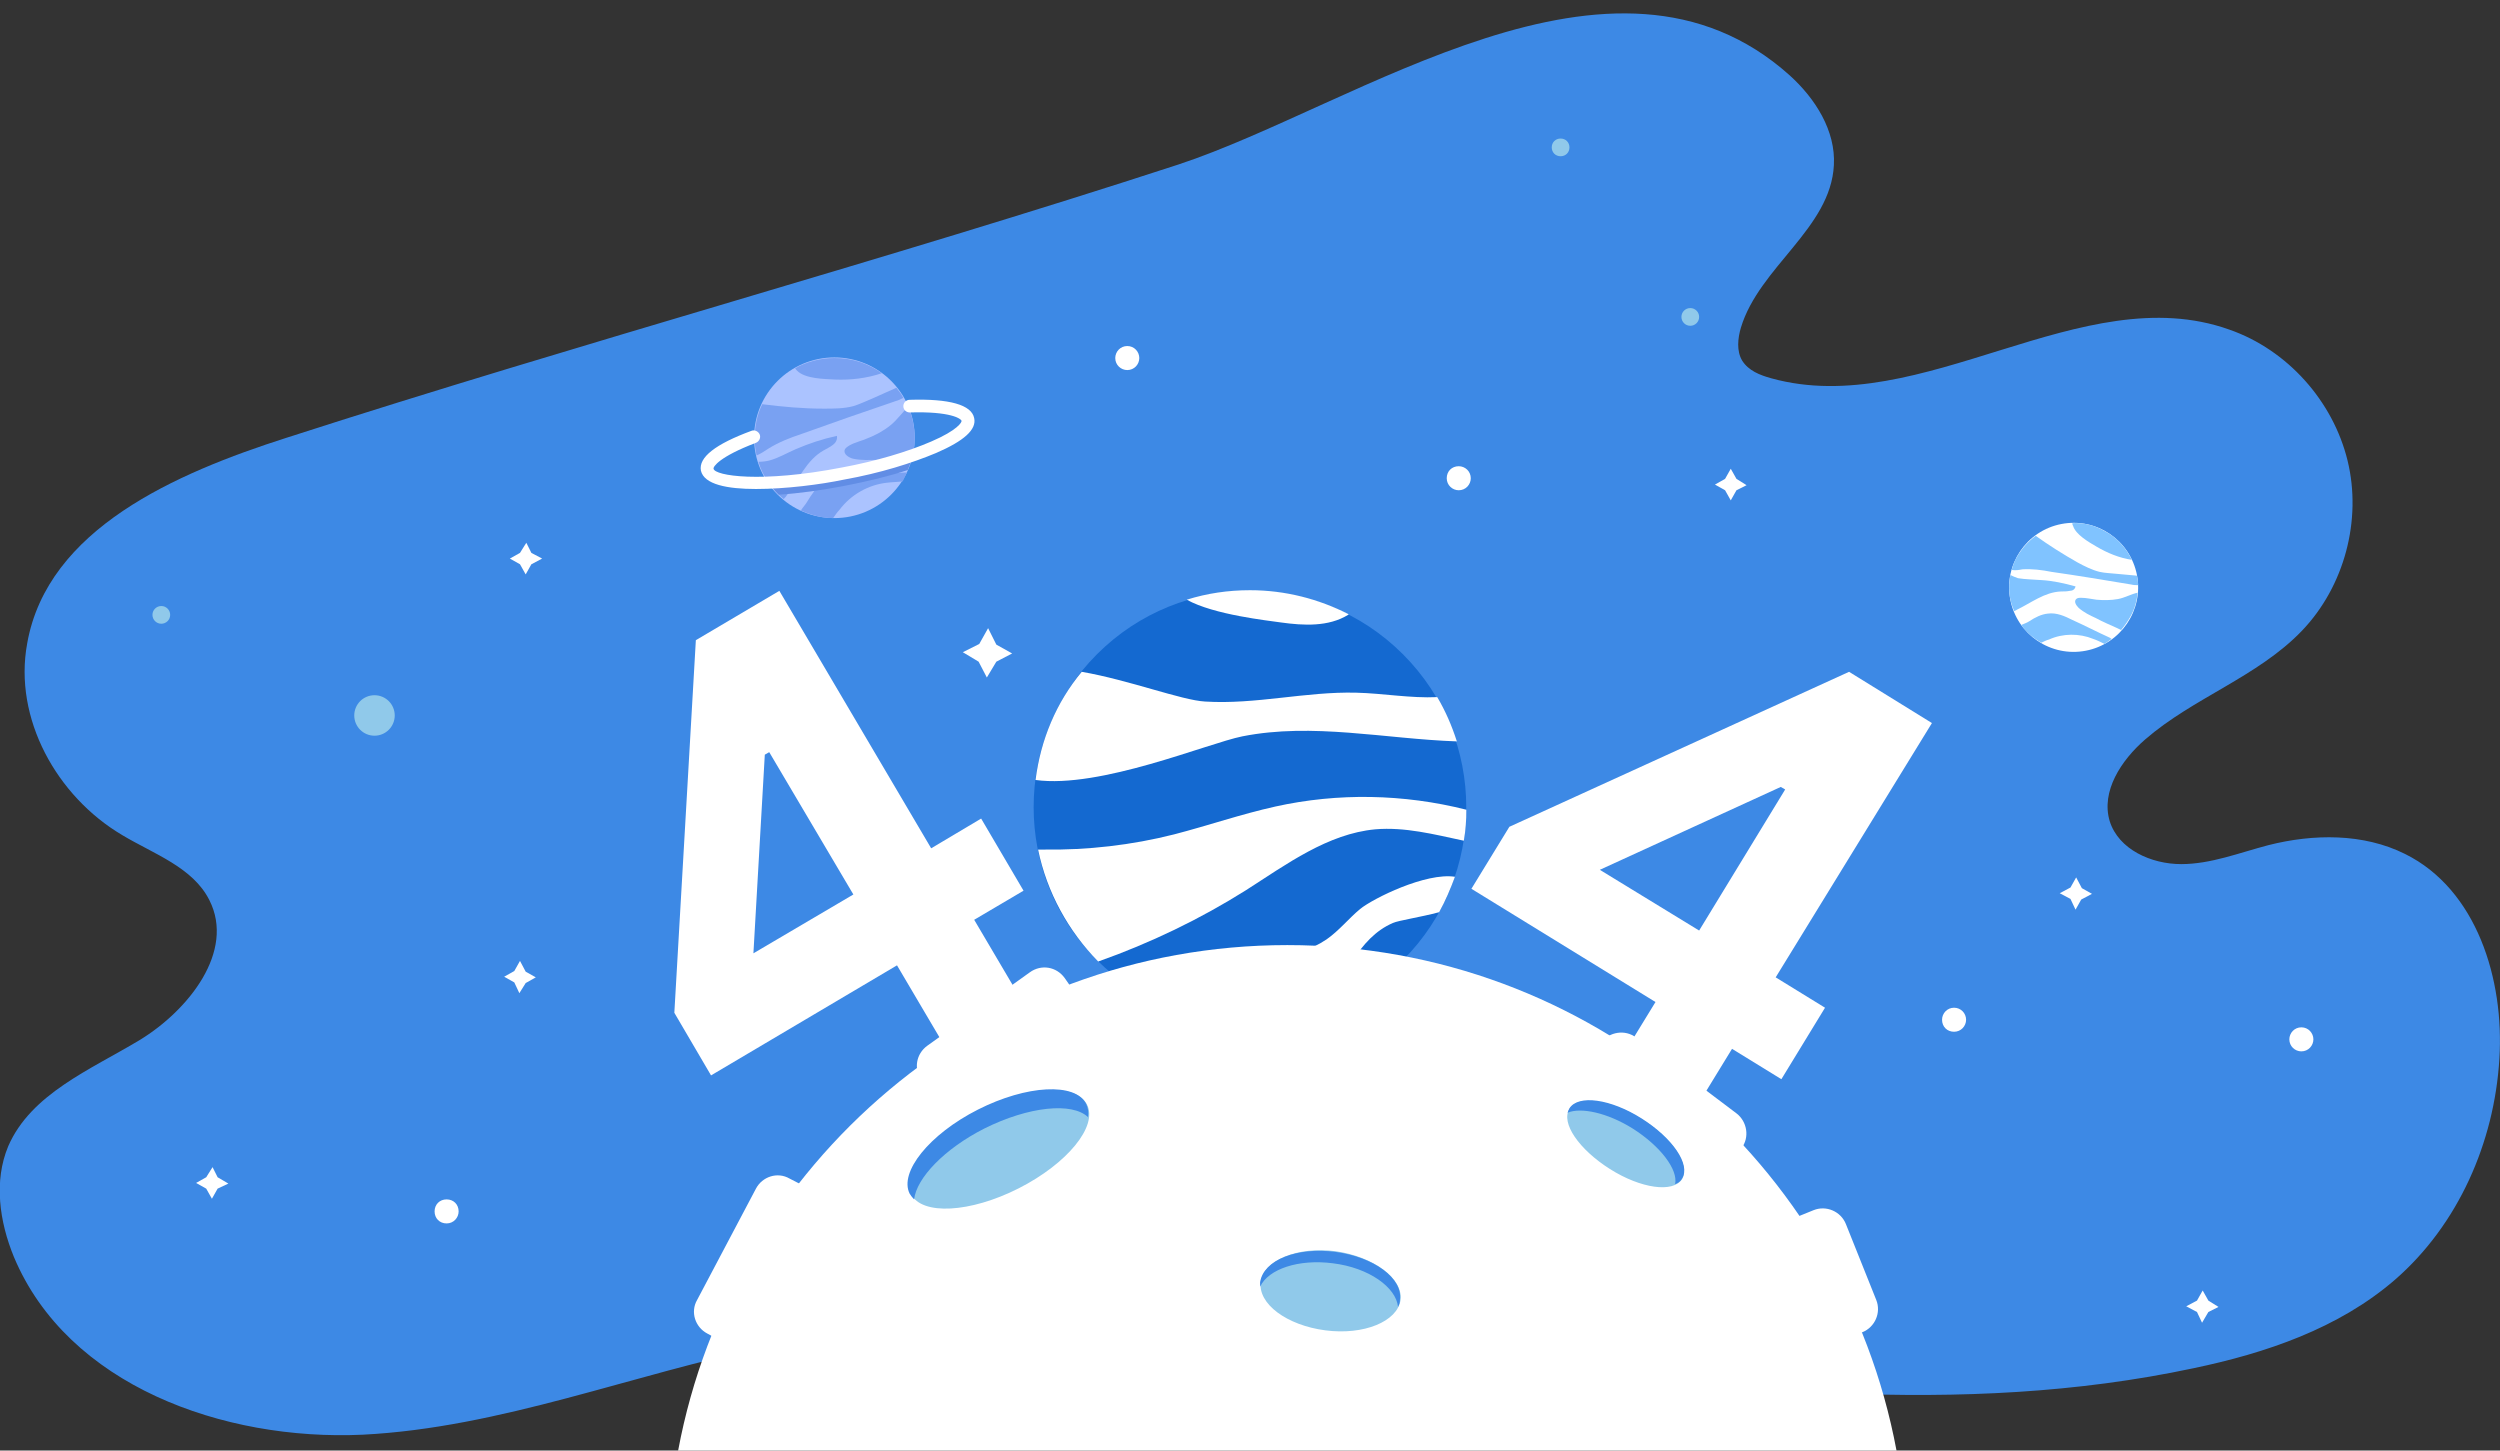
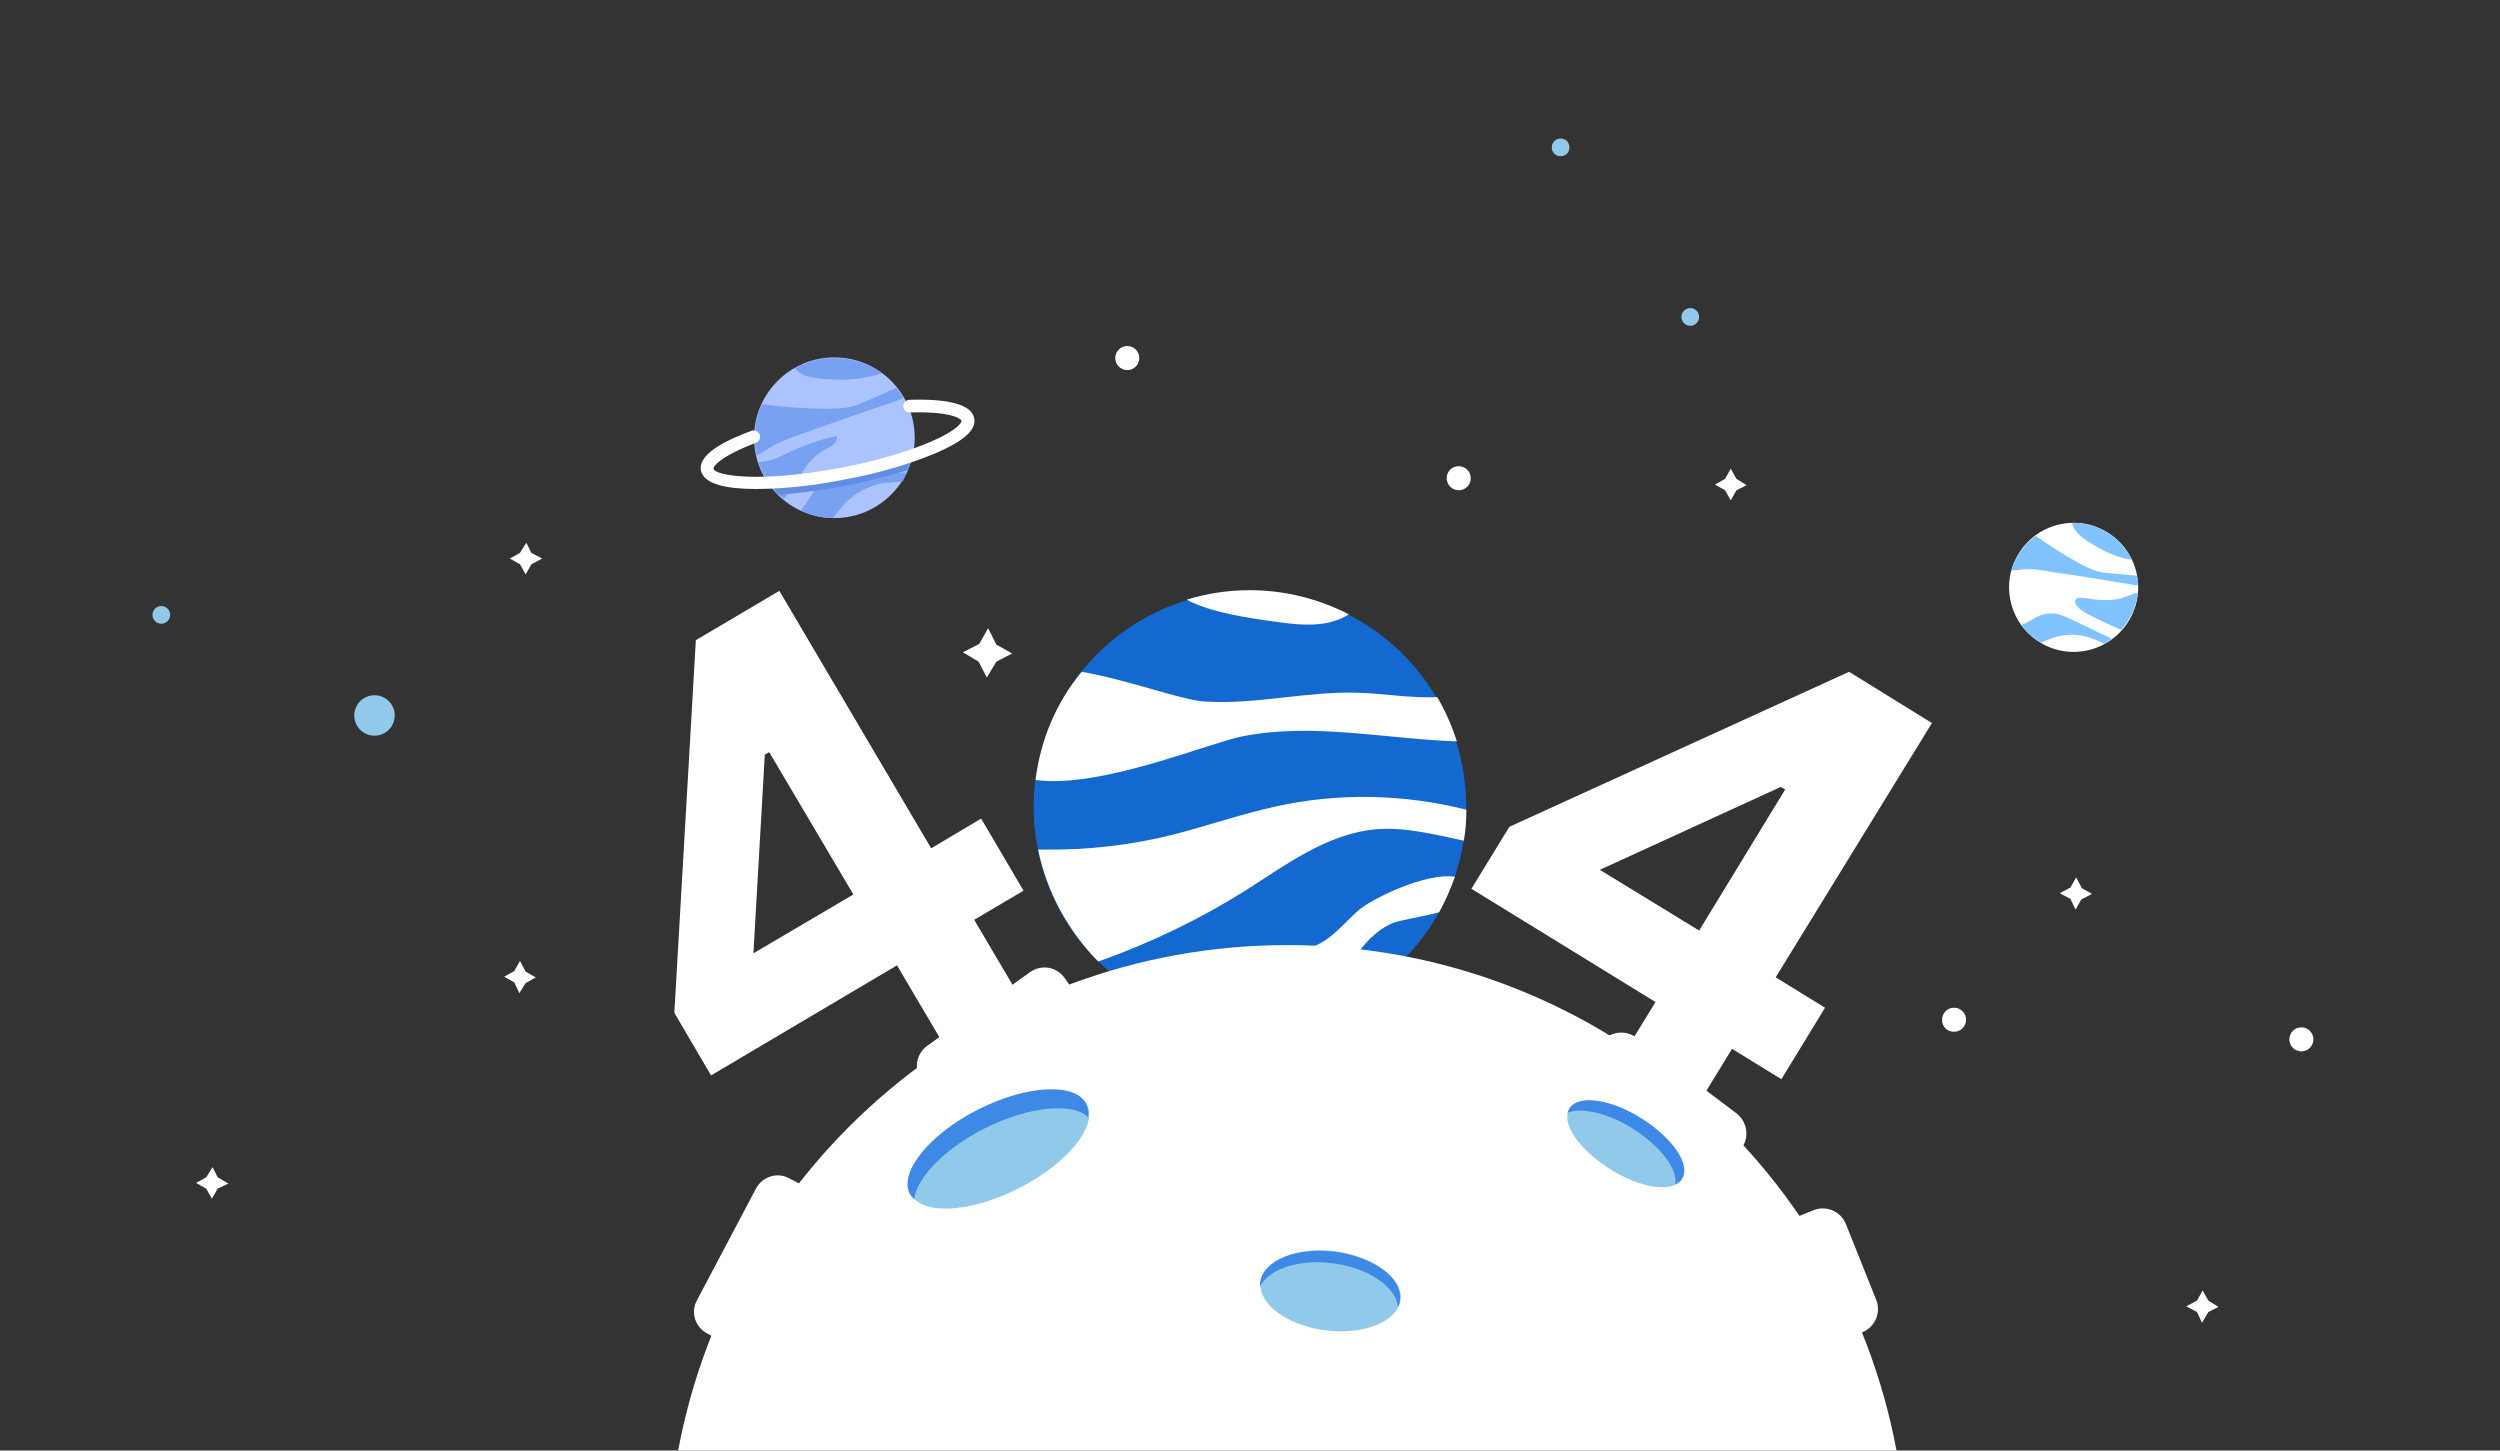
<svg xmlns="http://www.w3.org/2000/svg" version="1.1" id="OBJECTS" x="0px" y="0px" width="395.2px" height="229.3px" viewBox="0 0 395.2 229.3" style="enable-background:new 0 0 395.2 229.3;" xml:space="preserve">
  <rect x="0" y="0" width="395.2" height="229.3" fill="#333333" stroke="none" />
  <style type="text/css"> .st0{fill:#3d89e5;} .st1{fill:#FFFFFF;} .st2{fill-rule:evenodd;clip-rule:evenodd;fill:#1469d0;} .st3{fill-rule:evenodd;clip-rule:evenodd;fill:#FFFFFF;} .st4{fill-rule:evenodd;clip-rule:evenodd;fill:#FFFFFF;} .st5{fill-rule:evenodd;clip-rule:evenodd;fill:#90C9EA;} .st6{fill-rule:evenodd;clip-rule:evenodd;fill:#ABC3FF;} .st7{fill-rule:evenodd;clip-rule:evenodd;fill:#79A1F2;} .st8{fill-rule:evenodd;clip-rule:evenodd;fill:#618DE5;} .st9{fill-rule:evenodd;clip-rule:evenodd;fill:#FFFFFF;} .st10{fill-rule:evenodd;clip-rule:evenodd;fill:#80C3FF;} .st11{fill-rule:evenodd;clip-rule:evenodd;fill:#3d89e5;} </style>
  <g>
-     <path class="st0" d="M45.3,69.2c-17.5,5.6-37.8,14.4-41,32.5C2.1,113.6,9,125.9,19.3,132c5,3,11.2,5.1,13.8,10.3 c4.1,8.1-3.3,17.4-11,22.1c-7.8,4.7-17.2,8.5-20.8,16.8c-2.3,5.5-1.4,11.9,0.9,17.5c8.5,20.3,33.1,29.1,55.1,28.1 c21.9-1.1,42.7-9.6,64.3-14c73.9-15.1,151.4,19.2,225.1,3.5c11.5-2.4,23-6.3,31.9-14c10-8.7,15.7-21.7,16.5-34.9 c0.8-12.6-3.6-26.8-14.9-32.4c-6.6-3.3-14.5-3.2-21.6-1.4c-4.6,1.2-9.1,3-13.8,3c-4.7,0-9.9-2.3-11.3-6.8 c-1.4-4.7,1.8-9.6,5.6-12.9c7.6-6.6,17.8-9.9,24.8-17.2c6.7-7,9.5-17.5,7.2-26.9c-2.3-9.4-9.5-17.5-18.7-20.7 c-23.3-8.3-48.6,14.3-72.4,7.7c-1.8-0.5-3.6-1.2-4.6-2.8c-0.9-1.5-0.7-3.5-0.2-5.2c2.9-9.6,14.2-15.7,14.7-25.7 c0.3-5.4-2.9-10.5-7-14.2c-27.9-25-68.2,4.7-96.6,14.1C139.7,41.2,92.1,54.1,45.3,69.2z" />
    <g>
      <g>
        <g>
          <path class="st1" d="M161.8,140.8C161.8,140.8,161.8,140.8,161.8,140.8l-6.7-11.4c0,0,0,0,0,0l-7.9,4.7c0,0,0,0,0,0l-24-40.7 c0,0,0,0,0,0l-13.2,7.8c0,0,0,0,0,0l-3.4,58.9c0,0,0,0,0,0l5.8,9.9c0,0,0,0,0,0l29.4-17.4c0,0,0,0,0,0l6.9,11.7c0,0,0,0,0,0 l12.2-7.2c0,0,0,0,0,0l-6.9-11.7c0,0,0,0,0,0L161.8,140.8z M119.1,150.7C119.1,150.7,119.1,150.7,119.1,150.7l1.8-31.4 c0,0,0,0,0,0l0.7-0.4c0,0,0,0,0,0l13.3,22.5c0,0,0,0,0,0L119.1,150.7z" />
        </g>
      </g>
      <g>
        <g>
          <path class="st1" d="M305.4,114.3C305.4,114.3,305.4,114.3,305.4,114.3l-13.1-8.1c0,0,0,0,0,0l-53.7,24.5c0,0,0,0,0,0l-6,9.8 c0,0,0,0,0,0l29.1,17.9c0,0,0,0,0,0l-7.1,11.6c0,0,0,0,0,0l12.1,7.4c0,0,0,0,0,0l7.1-11.6c0,0,0,0,0,0l7.8,4.8c0,0,0,0,0,0 l6.9-11.3c0,0,0,0,0,0l-7.8-4.8c0,0,0,0,0,0L305.4,114.3z M268.6,147.1C268.6,147.1,268.6,147.1,268.6,147.1l-15.7-9.6 c0,0,0,0,0,0l28.6-13.1c0,0,0,0,0,0l0.7,0.4c0,0,0,0,0,0L268.6,147.1z" />
        </g>
      </g>
    </g>
    <g>
      <ellipse transform="matrix(0.707 -0.707 0.707 0.707 -32.324 177.088)" class="st2" cx="197.6" cy="127.6" rx="34.2" ry="34.2" />
      <path class="st3" d="M163.7,123.3c10.2,1.4,27.2-5.8,32.7-6.9c11.1-2.2,22.5,0.4,33.9,0.8c-0.8-2.5-1.8-4.8-3.1-7 c-4.2,0.2-8.6-0.6-12.8-0.7c-8-0.2-15.9,1.9-23.9,1.4c-3.7-0.2-12-3.4-19.5-4.7C167,111,164.5,116.9,163.7,123.3z" />
      <path class="st3" d="M197.6,93.3c-3.5,0-6.8,0.5-10,1.5c4.3,2.4,12.9,3.3,14.9,3.6c3.6,0.5,7.5,0.7,10.6-1.2c0,0,0.1-0.1,0.1-0.1 C208.5,94.7,203.2,93.3,197.6,93.3z" />
      <path class="st3" d="M231.8,128c-9.9-2.5-20.3-2.7-30.2-0.5c-5.4,1.2-10.6,3-16,4.4c-6.7,1.7-13.7,2.5-20.6,2.4 c-0.3,0-0.6,0-0.9,0c1.4,6.8,4.8,12.9,9.5,17.7c8.2-2.9,16.1-6.7,23.4-11.3c6.4-4.1,12.9-8.9,20.4-9.6c4.7-0.4,9.3,0.8,14,1.8 C231.7,131.2,231.8,129.6,231.8,128z" />
      <path class="st3" d="M230,138.6c-4.6-0.7-12.9,3.4-15,5.1c-1.8,1.5-3.3,3.4-5.3,4.8c-2.5,1.7-5.5,2.5-8.4,3.2 c-5.9,1.5-11.7,3.2-17.5,5.1c-0.7,0.2-1.5,0.6-1.9,1.2c4.7,2.4,10.1,3.8,15.7,3.8c4,0,7.8-0.7,11.3-1.9c3.6-5.1,5.7-11.6,11.3-14 c0.9-0.4,4.3-0.9,7.3-1.7C228.5,142.4,229.3,140.5,230,138.6z" />
    </g>
    <path class="st4" d="M299.8,229.3c-8.5-45.5-48.4-79.9-96.3-79.9c-47.9,0-87.8,34.4-96.3,79.9H299.8z" />
    <path class="st5" d="M221.4,205.5c-0.5,3.4-5.8,5.6-11.9,4.8c-6.1-0.8-10.7-4.2-10.2-7.7c0.5-3.4,5.8-5.6,11.9-4.8 C217.2,198.7,221.8,202.1,221.4,205.5z" />
    <g>
      <circle class="st6" cx="131.9" cy="69.2" r="12.7" />
      <path class="st7" d="M131.9,56.6c-2.2,0-4.4,0.6-6.2,1.6c0.1,0.2,0.2,0.3,0.3,0.4c1.3,1.3,4.3,1.3,6,1.4c2.5,0.1,5-0.2,7.4-1 C137.3,57.5,134.8,56.6,131.9,56.6z" />
      <path class="st7" d="M141.6,63.4c0.4-0.1,0.8-0.3,1.2-0.5c-0.3-0.6-0.7-1.1-1.1-1.6c-1.3,0.6-2.5,1.1-3.8,1.7c-1,0.4-2,0.9-3,1.2 c-1.5,0.4-3.1,0.4-4.7,0.4c-3.3,0-6.5-0.3-9.7-0.7c-0.8,1.6-1.2,3.5-1.2,5.4c0,0.9,0.1,1.8,0.3,2.7c0.7-0.3,1.3-0.7,1.9-1.1 c1.6-1,3.4-1.7,5.2-2.3C131.7,66.8,136.6,65.1,141.6,63.4z" />
-       <path class="st7" d="M143.6,64.3c-1,0.9-1.7,2-2.8,2.9c-1.1,0.9-2.4,1.6-3.7,2.1c-0.9,0.4-1.9,0.6-2.8,1.1 c-0.3,0.2-0.7,0.4-0.8,0.8c-0.1,0.6,0.6,1.1,1.3,1.3c1.3,0.3,2.6,0.2,3.9,0.2c1.6-0.1,3.1-0.1,4.7-0.2c0.3,0,0.6,0,0.8-0.1 c0.2-1,0.4-2,0.4-3C144.6,67.5,144.2,65.8,143.6,64.3z" />
      <path class="st7" d="M132.3,68.9c-2.3,0.5-4.4,1.2-6.5,2.1c-1.4,0.6-2.7,1.4-4.2,1.8c-0.4,0.1-1,0.2-1.7,0.2 c0.7,2.4,2.2,4.4,4,5.9c0.1-0.2,0.3-0.3,0.4-0.5c1.9-2.5,3.2-5.7,5.9-7.2c0.5-0.3,1-0.5,1.5-0.9C132.1,70,132.4,69.5,132.3,68.9z" />
      <path class="st7" d="M143.4,74.7c-0.1,0-0.3,0-0.4,0c-2.7,0.1-5.4,0.3-8.1,0.4c-1.7,0.1-3.5,0.2-4.8,1.2c-1.1,0.7-1.8,1.9-2.5,3 c-0.2,0.4-0.7,0.9-1,1.4c1.6,0.7,3.3,1.2,5.1,1.2c0.3-0.4,0.6-0.9,1-1.3c1.8-2.4,4.6-4,7.6-4.3c0.8-0.1,1.6-0.1,2.4-0.2 C142.9,75.7,143.1,75.2,143.4,74.7z" />
      <path class="st8" d="M143.5,74.3c0.3-0.8,0.6-1.5,0.8-2.4c-3.3,1.2-7.1,2.2-11.2,3c-4.2,0.8-8.2,1.3-11.6,1.4 c0.5,0.7,1,1.3,1.6,1.9c3.2-0.2,6.8-0.7,10.4-1.4C137.1,76.1,140.5,75.3,143.5,74.3z" />
      <g>
        <path class="st1" d="M119.5,77.3c-4.5,0-8.2-0.7-8.7-2.9c-0.4-2.1,2.3-4.2,8-6.3c0.5-0.2,1.1,0.1,1.3,0.6 c0.2,0.5-0.1,1.1-0.6,1.3c-5.8,2.2-6.8,3.8-6.7,4.1c0.2,1.1,7.4,2.3,20.3-0.2c5.4-1,10.4-2.5,14.1-4.1c4.2-1.8,4.9-3.1,4.8-3.3 c-0.1-0.3-1.7-1.5-8.2-1.3c-0.5,0-1-0.4-1-1c0-0.5,0.4-1,1-1c6.3-0.2,9.8,0.8,10.2,2.9c0.4,1.8-1.6,3.6-6,5.5 c-3.8,1.6-8.9,3.2-14.5,4.2C129.7,76.6,124.2,77.3,119.5,77.3z" />
      </g>
    </g>
    <g>
      <ellipse transform="matrix(0.982 -0.189 0.189 0.982 -11.64 63.674)" class="st9" cx="327.8" cy="92.8" rx="10.2" ry="10.2" />
      <path class="st10" d="M332.6,83.9c-1.6-0.9-3.3-1.3-5-1.2c0,0.1,0,0.3,0.1,0.4c0.4,1.4,2.5,2.6,3.7,3.3c1.7,1,3.6,1.8,5.6,2.1 C336.1,86.6,334.6,84.9,332.6,83.9z" />
      <path class="st10" d="M336.9,92.4c0.4,0.1,0.7,0.1,1.1,0.1c0-0.5-0.1-1-0.2-1.5c-1.1-0.1-2.2-0.2-3.3-0.3 c-0.9-0.1-1.7-0.1-2.6-0.3c-1.2-0.3-2.4-0.9-3.5-1.5c-2.3-1.3-4.5-2.7-6.6-4.2c-1.2,0.9-2.2,2-3,3.4c-0.4,0.7-0.6,1.3-0.8,2 c0.6,0.1,1.2,0,1.7-0.1c1.5-0.1,3.1,0.1,4.6,0.4C328.5,91,332.7,91.7,336.9,92.4z" />
      <path class="st10" d="M337.9,93.7c-1,0.2-2,0.8-3.1,1c-1.1,0.2-2.3,0.2-3.4,0.1c-0.8-0.1-1.6-0.3-2.4-0.3c-0.3,0-0.6,0-0.8,0.2 c-0.4,0.4,0,1,0.4,1.4c0.8,0.7,1.8,1.2,2.7,1.6c1.1,0.6,2.3,1.1,3.4,1.6c0.2,0.1,0.4,0.2,0.6,0.3c0.5-0.6,1-1.3,1.4-2 C337.4,96.4,337.8,95.1,337.9,93.7z" />
-       <path class="st10" d="M328.1,92.7c-1.8-0.5-3.6-0.9-5.4-1c-1.2-0.1-2.5-0.1-3.7-0.3c-0.3-0.1-0.8-0.3-1.2-0.5 c-0.4,2-0.2,3.9,0.6,5.7c0.2-0.1,0.3-0.1,0.4-0.2c2.3-1.1,4.4-2.8,7-2.9c0.5,0,0.9,0,1.4-0.1C327.6,93.4,328,93.2,328.1,92.7z" />
      <path class="st10" d="M333.8,101c-0.1-0.1-0.2-0.1-0.3-0.2c-2-0.9-3.9-1.9-5.9-2.8c-1.2-0.6-2.5-1.2-3.9-1c-1,0.1-2,0.6-2.9,1.2 c-0.3,0.2-0.8,0.4-1.3,0.6c0.8,1.1,1.9,2.1,3.2,2.8c0.4-0.2,0.8-0.4,1.2-0.5c2.2-1,4.8-1,7-0.1c0.6,0.2,1.2,0.5,1.8,0.8 C333.1,101.5,333.4,101.3,333.8,101z" />
    </g>
    <path class="st4" d="M128.3,188.1l-13,24.6l-3.5-1.9c-1.9-1-2.7-3.4-1.6-5.3l9.3-17.6c1-1.9,3.4-2.7,5.3-1.6L128.3,188.1z" />
    <path class="st4" d="M290.7,212.2l-7.7-19.4l3.7-1.5c2-0.8,4.3,0.2,5.1,2.2l4.8,12c0.8,2-0.2,4.3-2.2,5.1L290.7,212.2z" />
    <path class="st4" d="M170.6,157.9L148,174.1l-2.3-3.3c-1.3-1.8-0.9-4.2,0.9-5.5l16.2-11.6c1.8-1.3,4.2-0.9,5.5,0.9L170.6,157.9z" />
    <path class="st4" d="M272.9,184.8L250.7,168l2.4-3.2c1.3-1.7,3.8-2.1,5.5-0.8l15.9,12c1.7,1.3,2.1,3.8,0.8,5.5L272.9,184.8z" />
    <g>
      <ellipse transform="matrix(0.892 -0.453 0.453 0.892 -65.144 91.096)" class="st5" cx="157.8" cy="181.7" rx="15.6" ry="6.9" />
      <path class="st11" d="M155.6,178.4c7-3.5,13.9-4.2,16.4-1.8c0.1-0.8,0-1.5-0.3-2.1c-1.7-3.4-9.4-3-17.1,0.9 c-7.7,3.9-12.5,9.9-10.8,13.3c0.2,0.3,0.4,0.6,0.7,0.9C144.9,186.2,149.3,181.6,155.6,178.4z" />
    </g>
    <g>
      <path class="st5" d="M265.9,186.4c-1.4,2.2-6.5,1.5-11.4-1.6s-7.8-7.3-6.4-9.5c1.4-2.2,6.5-1.5,11.4,1.6 C264.4,179.9,267.2,184.2,265.9,186.4z" />
      <path class="st11" d="M258.1,178.4c4.4,2.8,7.2,6.5,6.7,8.8c0.5-0.2,0.9-0.5,1.1-0.9c1.4-2.2-1.5-6.4-6.4-9.5 c-4.9-3.1-10-3.8-11.4-1.6c-0.1,0.2-0.2,0.4-0.3,0.7C249.9,175,254.1,175.9,258.1,178.4z" />
    </g>
    <path class="st11" d="M211.1,197.9c-6.1-0.8-11.4,1.3-11.9,4.8c0,0.2,0,0.5,0,0.7c1.3-2.8,6.1-4.4,11.5-3.7 c5.7,0.7,10,3.8,10.3,6.9c0.2-0.4,0.3-0.7,0.3-1.1C221.8,202.1,217.2,198.7,211.1,197.9z" />
    <circle class="st5" cx="59.2" cy="113.1" r="3.2" />
    <path class="st5" d="M246.7,24.7c-0.8,0-1.4-0.6-1.4-1.4s0.6-1.4,1.4-1.4s1.4,0.6,1.4,1.4S247.5,24.7,246.7,24.7z" />
    <circle class="st5" cx="267.2" cy="50.1" r="1.4" />
    <circle class="st5" cx="25.5" cy="97.2" r="1.4" />
    <path class="st4" d="M232.5,75.6c0,1-0.8,1.9-1.9,1.9c-1,0-1.9-0.8-1.9-1.9s0.8-1.9,1.9-1.9C231.6,73.7,232.5,74.5,232.5,75.6z" />
    <path class="st4" d="M310.8,161.2c0,1-0.8,1.9-1.9,1.9s-1.9-0.8-1.9-1.9c0-1,0.8-1.9,1.9-1.9S310.8,160.2,310.8,161.2z" />
    <path class="st4" d="M365.7,164.3c0,1-0.8,1.9-1.9,1.9c-1,0-1.9-0.8-1.9-1.9c0-1,0.8-1.9,1.9-1.9 C364.9,162.4,365.7,163.3,365.7,164.3z" />
-     <path class="st4" d="M72.5,191.5c0,1-0.8,1.9-1.9,1.9s-1.9-0.8-1.9-1.9s0.8-1.9,1.9-1.9S72.5,190.4,72.5,191.5z" />
    <path class="st4" d="M180.1,56.6c0,1-0.8,1.9-1.9,1.9c-1,0-1.9-0.8-1.9-1.9c0-1,0.8-1.9,1.9-1.9C179.3,54.7,180.1,55.6,180.1,56.6z " />
    <polygon class="st4" points="157.5,101.9 160,103.3 157.5,104.6 156,107.1 154.7,104.6 152.2,103.1 154.8,101.8 156.2,99.3 " />
    <polygon class="st4" points="274.5,75.7 276.1,76.7 274.5,77.5 273.6,79.1 272.7,77.5 271.1,76.6 272.7,75.7 273.6,74.1 " />
    <polygon class="st4" points="83.1,153.6 84.7,154.5 83.1,155.4 82.1,157 81.3,155.3 79.7,154.4 81.3,153.5 82.2,151.9 " />
    <polygon class="st4" points="84,87.4 85.7,88.3 84,89.2 83.1,90.8 82.2,89.2 80.6,88.3 82.2,87.4 83.2,85.8 " />
    <polygon class="st4" points="34.4,186.1 36.1,187.1 34.4,187.9 33.5,189.5 32.6,187.9 31,187 32.6,186.1 33.6,184.5 " />
    <polygon class="st4" points="329.1,140.4 330.7,141.3 329,142.2 328.1,143.8 327.3,142.1 325.6,141.2 327.3,140.3 328.2,138.7 " />
    <polygon class="st4" points="349.1,205.6 350.7,206.6 349.1,207.4 348.1,209.1 347.3,207.4 345.6,206.5 347.3,205.6 348.2,204 " />
  </g>
</svg>